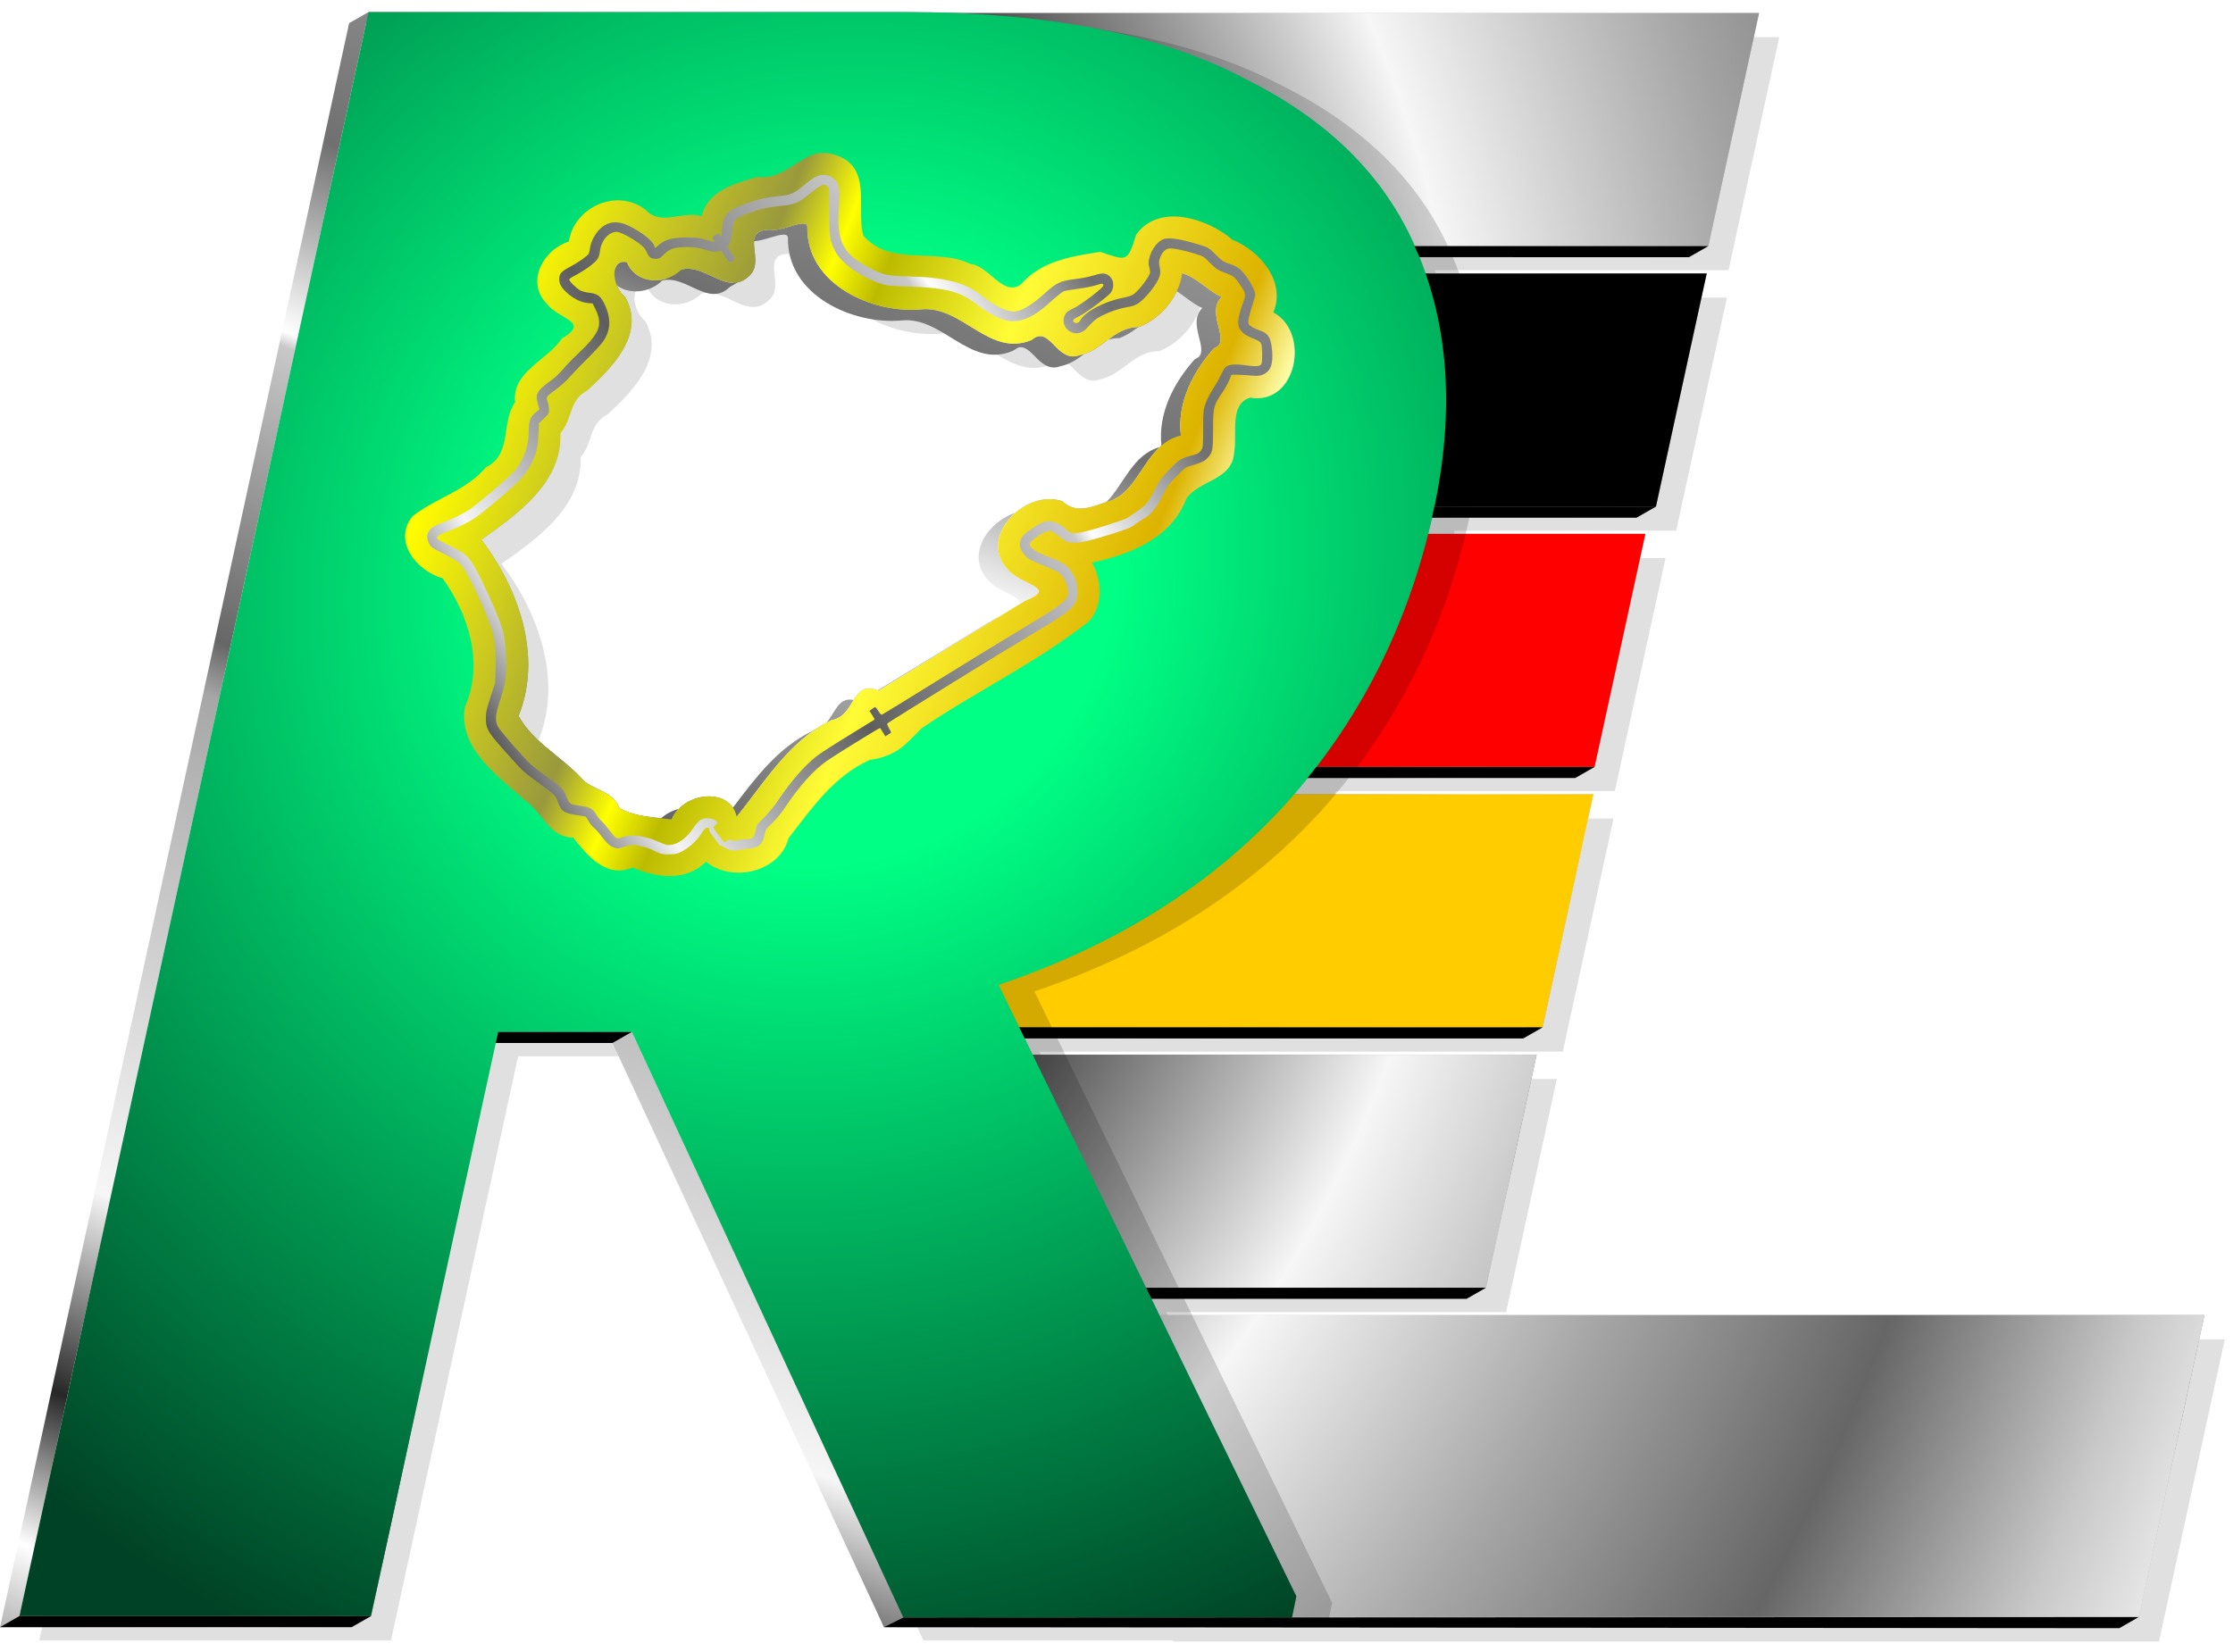
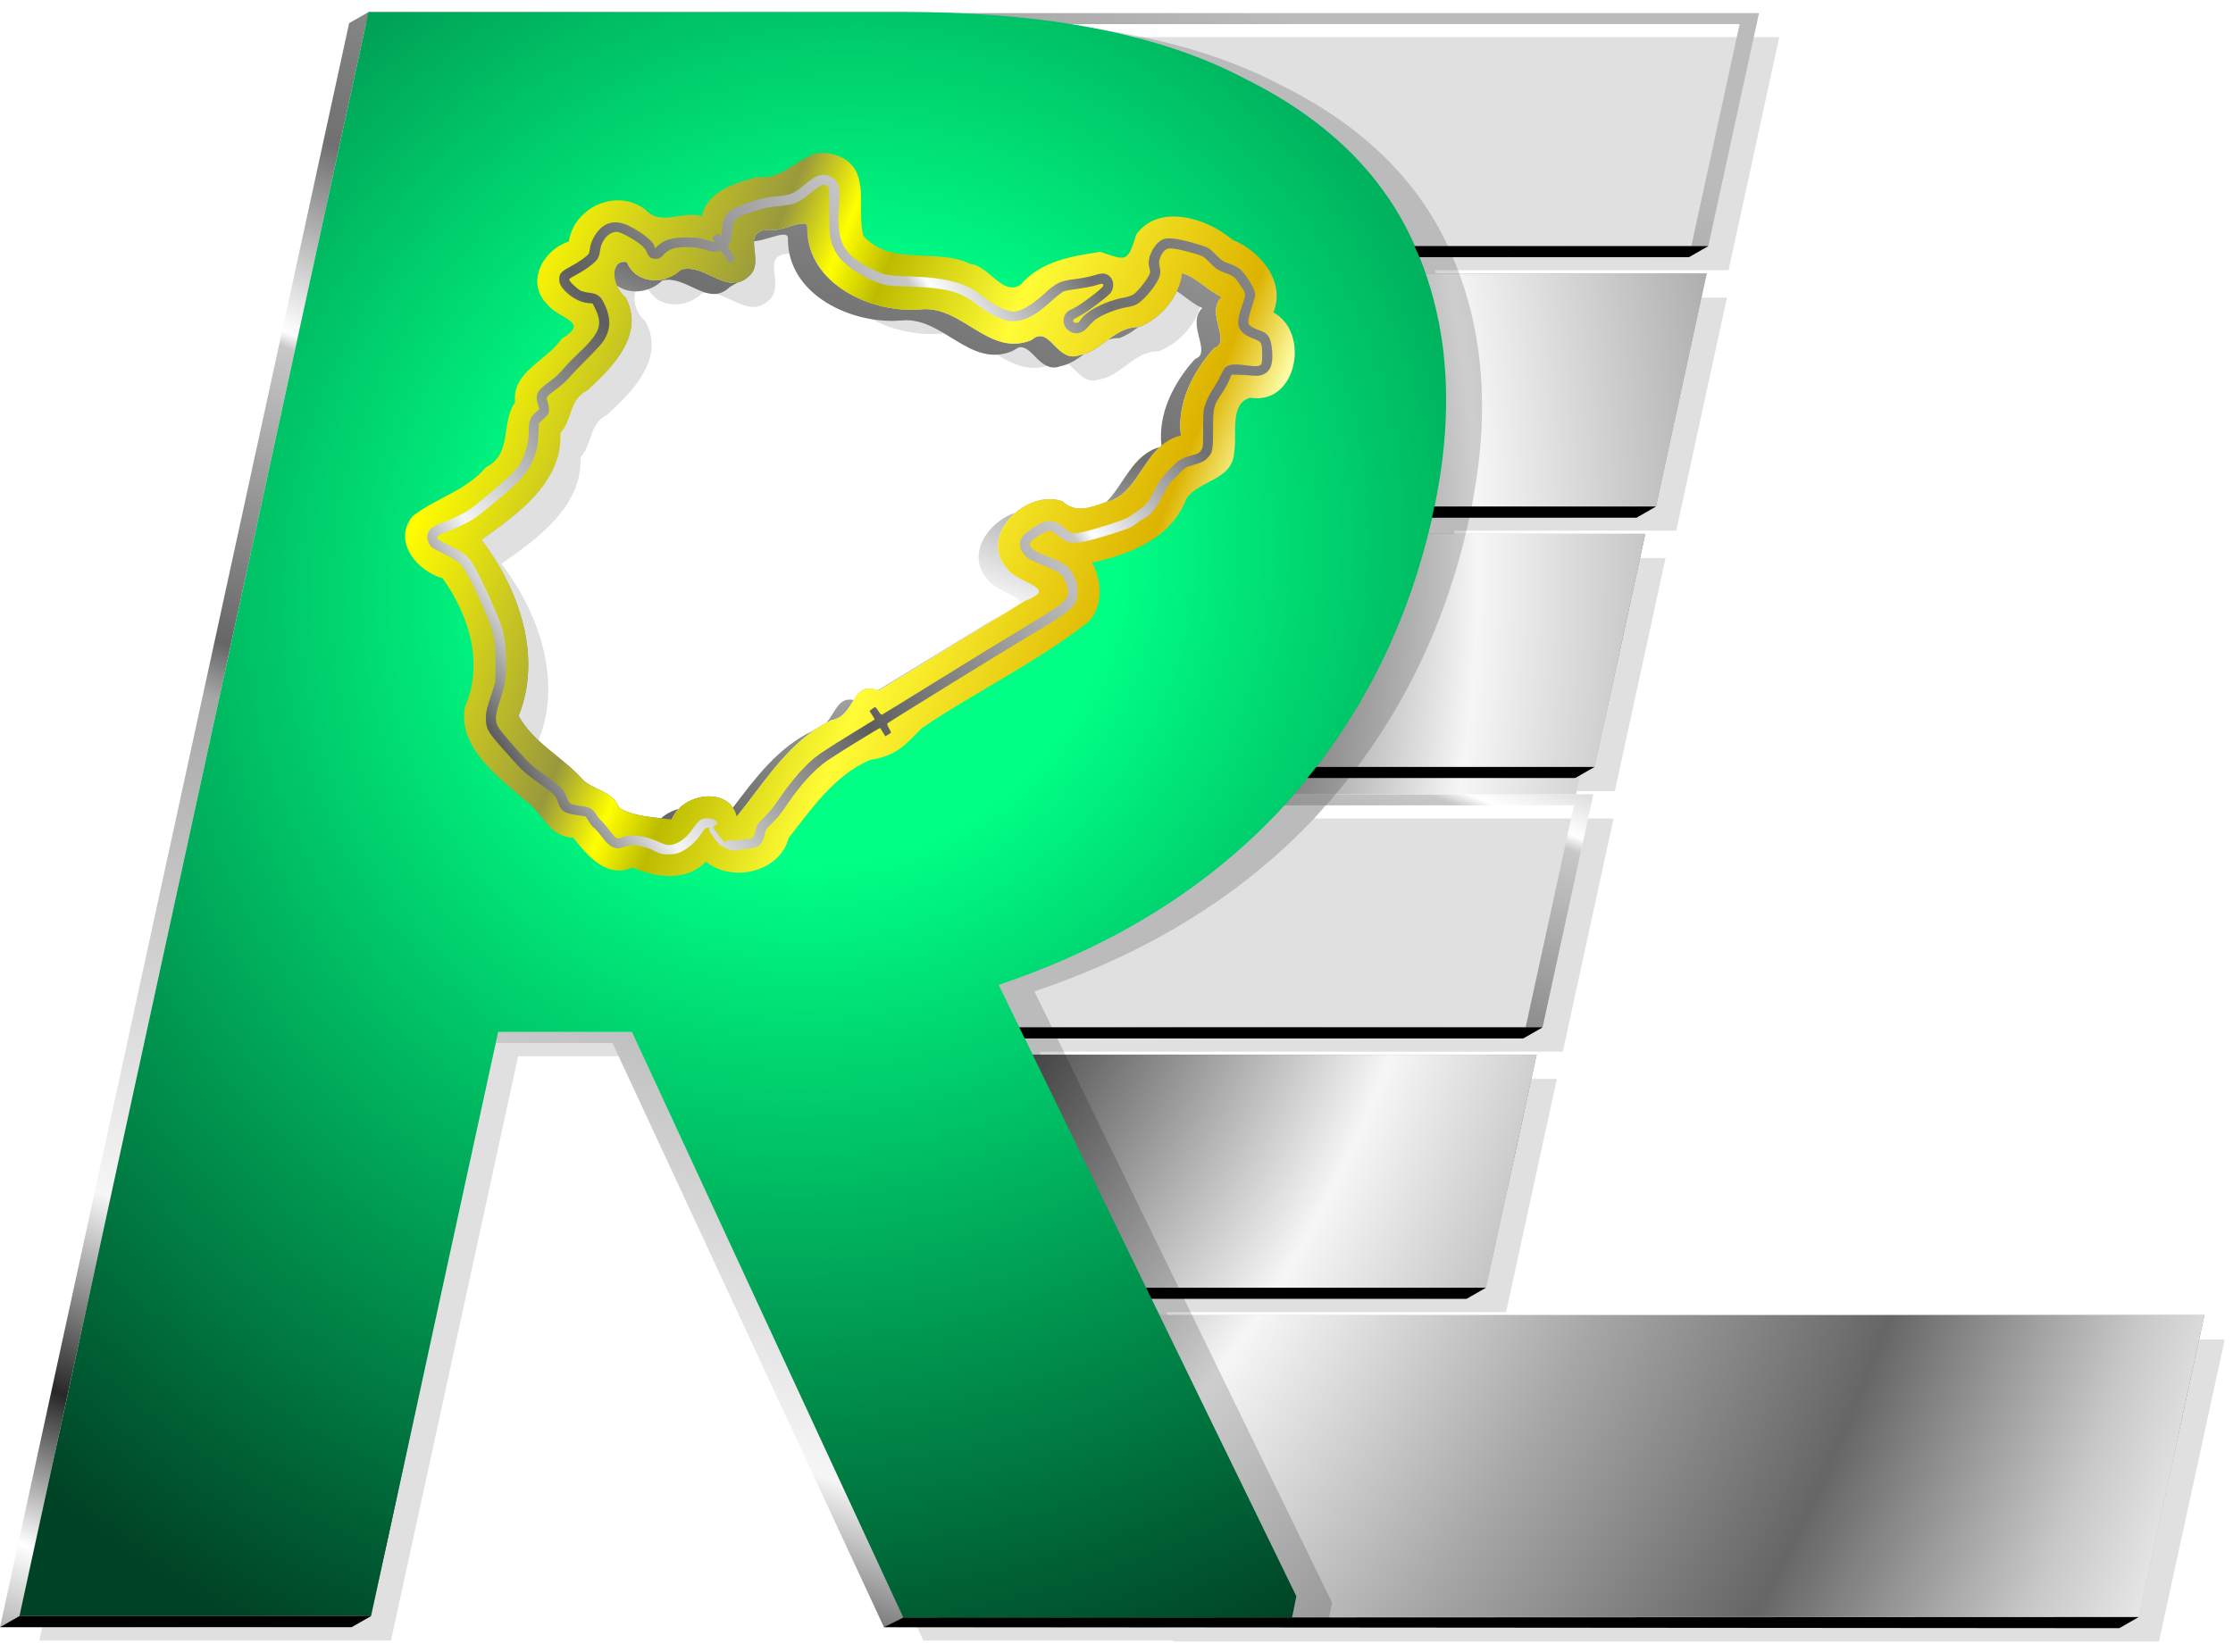
<svg xmlns="http://www.w3.org/2000/svg" xmlns:ns1="http://www.inkscape.org/namespaces/inkscape" xmlns:ns2="http://sodipodi.sourceforge.net/DTD/sodipodi-0.dtd" xmlns:xlink="http://www.w3.org/1999/xlink" width="131.149mm" height="97.044mm" viewBox="0 0 131.149 97.044" version="1.1" id="svg1" ns1:version="1.4 (86a8ad7, 2024-10-11)" ns2:docname="LogoFinalVector.svg">
  <ns2:namedview id="namedview1" pagecolor="#ffffff" bordercolor="#000000" borderopacity="0.25" ns1:showpageshadow="2" ns1:pageopacity="0.0" ns1:pagecheckerboard="0" ns1:deskcolor="#d1d1d1" ns1:document-units="mm" ns1:zoom="1.4699074" ns1:cx="229.26614" ns1:cy="167.01732" ns1:window-width="2560" ns1:window-height="1027" ns1:window-x="-8" ns1:window-y="394" ns1:window-maximized="1" ns1:current-layer="layer1" />
  <defs id="defs1">
    <filter ns1:collect="always" style="color-interpolation-filters:sRGB" id="filter509" x="-0.005" y="-0.007" width="1.01" height="1.014">
      <feGaussianBlur ns1:collect="always" stdDeviation="0.114" id="feGaussianBlur509" />
    </filter>
    <linearGradient ns1:collect="always" xlink:href="#linearGradient729" id="linearGradient672" gradientUnits="userSpaceOnUse" gradientTransform="matrix(2.458,0,0,2.458,-998.467,-515.63)" x1="257.329" y1="119.389" x2="275.411" y2="73.167" />
    <linearGradient id="linearGradient729" ns1:collect="always">
      <stop style="stop-color:#929292;stop-opacity:1;" offset="0.033" id="stop731" />
      <stop style="stop-color:#ffffff;stop-opacity:1;" offset="0.094" id="stop730" />
      <stop style="stop-color:#272727;stop-opacity:1;" offset="0.168" id="stop722" />
      <stop style="stop-color:#f6f6f6;stop-opacity:1;" offset="0.265" id="stop723" />
      <stop style="stop-color:#a7a7a7;stop-opacity:1;" offset="0.507" id="stop724" />
      <stop style="stop-color:#666666;stop-opacity:1;" offset="0.533" id="stop725" />
      <stop style="stop-color:#c8c8c8;stop-opacity:1;" offset="0.677" id="stop726" />
      <stop style="stop-color:#ffffff;stop-opacity:1;" offset="0.684" id="stop727" />
      <stop style="stop-color:#707070;stop-opacity:1;" offset="0.776" id="stop728" />
      <stop style="stop-color:#bbbbbb;stop-opacity:1;" offset="1" id="stop729" />
    </linearGradient>
    <radialGradient ns1:collect="always" xlink:href="#linearGradient97" id="radialGradient672" gradientUnits="userSpaceOnUse" gradientTransform="matrix(8.914,0,0,11.025,-1409.699,-1312.413)" cx="116.146" cy="91.196" fx="116.146" fy="91.196" r="16.764" />
    <linearGradient id="linearGradient97" ns1:collect="always">
      <stop style="stop-color:#272727;stop-opacity:1;" offset="0.221" id="stop97" />
      <stop style="stop-color:#f6f6f6;stop-opacity:1;" offset="0.373" id="stop99" />
      <stop style="stop-color:#a7a7a7;stop-opacity:1;" offset="0.482" id="stop100" />
      <stop style="stop-color:#666666;stop-opacity:1;" offset="0.586" id="stop101" />
      <stop style="stop-color:#c8c8c8;stop-opacity:1;" offset="0.677" id="stop102" />
      <stop style="stop-color:#ffffff;stop-opacity:1;" offset="0.748" id="stop103" />
      <stop style="stop-color:#bbbbbb;stop-opacity:1;" offset="1" id="stop98" />
    </linearGradient>
    <radialGradient ns1:collect="always" xlink:href="#linearGradient97" id="radialGradient673" gradientUnits="userSpaceOnUse" gradientTransform="matrix(8.914,0,0,11.025,-1409.699,-1312.413)" cx="116.146" cy="91.196" fx="116.146" fy="91.196" r="16.764" />
    <radialGradient ns1:collect="always" xlink:href="#linearGradient97" id="radialGradient674" gradientUnits="userSpaceOnUse" gradientTransform="matrix(8.914,0,0,11.025,-1409.699,-1312.413)" cx="116.146" cy="91.196" fx="116.146" fy="91.196" r="16.764" />
    <radialGradient ns1:collect="always" xlink:href="#linearGradient97" id="radialGradient675" gradientUnits="userSpaceOnUse" gradientTransform="matrix(8.914,0,0,11.025,-1409.699,-1312.413)" cx="116.146" cy="91.196" fx="116.146" fy="91.196" r="16.764" />
    <radialGradient ns1:collect="always" xlink:href="#linearGradient97" id="radialGradient676" gradientUnits="userSpaceOnUse" gradientTransform="matrix(8.914,0,0,11.025,-1409.699,-1312.413)" cx="116.146" cy="91.196" fx="116.146" fy="91.196" r="16.764" />
    <radialGradient ns1:collect="always" xlink:href="#linearGradient97" id="radialGradient677" gradientUnits="userSpaceOnUse" gradientTransform="matrix(8.914,0,0,11.025,-1409.699,-1312.413)" cx="116.146" cy="91.196" fx="116.146" fy="91.196" r="16.764" />
    <filter ns1:collect="always" style="color-interpolation-filters:sRGB" id="filter731" x="-0.032" y="-0.011" width="1.065" height="1.022">
      <feGaussianBlur ns1:collect="always" stdDeviation="0.175" id="feGaussianBlur731" />
    </filter>
    <radialGradient ns1:collect="always" xlink:href="#linearGradient2" id="radialGradient678" gradientUnits="userSpaceOnUse" gradientTransform="matrix(-2.55,2.869,-2.715,-2.413,178.044,-442.659)" cx="119.09" cy="85.201" fx="119.09" fy="85.201" r="18.439" />
    <linearGradient id="linearGradient2" ns1:collect="always">
      <stop style="stop-color:#00ff85;stop-opacity:1;" offset="0.25" id="stop36" />
      <stop style="stop-color:#004225;stop-opacity:1;" offset="1" id="stop37" />
    </linearGradient>
    <linearGradient ns1:collect="always" xlink:href="#linearGradient517" id="linearGradient678" gradientUnits="userSpaceOnUse" gradientTransform="matrix(2.458,0,0,2.458,-997.896,-515.954)" x1="250.758" y1="83.836" x2="275.261" y2="93.824" />
    <linearGradient id="linearGradient517" ns1:collect="always">
      <stop style="stop-color:#fffb00;stop-opacity:1;" offset="0.01" id="stop509" />
      <stop style="stop-color:#99993d;stop-opacity:1;" offset="0.212" id="stop510" />
      <stop style="stop-color:#ffff00;stop-opacity:1;" offset="0.27" id="stop511" />
      <stop style="stop-color:#bdbb00;stop-opacity:1;" offset="0.317" id="stop512" />
      <stop style="stop-color:#fffc36;stop-opacity:1;" offset="0.44" id="stop513" />
      <stop style="stop-color:#dcb300;stop-opacity:1;" offset="0.632" id="stop514" />
      <stop style="stop-color:#ffffac;stop-opacity:1;" offset="0.691" id="stop515" />
      <stop style="stop-color:#000000;stop-opacity:1;" offset="0.77" id="stop516" />
      <stop style="stop-color:#faff00;stop-opacity:1;" offset="0.829" id="stop517" />
    </linearGradient>
    <linearGradient ns1:collect="always" xlink:href="#linearGradient526" id="linearGradient679" gradientUnits="userSpaceOnUse" gradientTransform="matrix(2.458,0,0,2.458,-998.467,-515.629)" x1="240.606" y1="95.946" x2="277.538" y2="71.935" />
    <linearGradient id="linearGradient526" ns1:collect="always">
      <stop style="stop-color:#272727;stop-opacity:1;" offset="0.305" id="stop519" />
      <stop style="stop-color:#f6f6f6;stop-opacity:1;" offset="0.374" id="stop520" />
      <stop style="stop-color:#a7a7a7;stop-opacity:1;" offset="0.43" id="stop521" />
      <stop style="stop-color:#5e5e5e;stop-opacity:1;" offset="0.496" id="stop522" />
      <stop style="stop-color:#c8c8c8;stop-opacity:1;" offset="0.646" id="stop523" />
      <stop style="stop-color:#ffffff;stop-opacity:1;" offset="0.655" id="stop524" />
      <stop style="stop-color:#707070;stop-opacity:1;" offset="0.73" id="stop525" />
      <stop style="stop-color:#bbbbbb;stop-opacity:1;" offset="1" id="stop526" />
    </linearGradient>
  </defs>
  <g ns1:label="Layer 1" ns1:groupmode="layer" id="layer1" transform="translate(-44.819,-87.497)">
    <g id="g2" transform="translate(450.251,427.641)">
      <path id="path650" style="font-weight:bold;font-size:64px;font-family:Dubai;-inkscape-font-specification:'Dubai, Bold';letter-spacing:0px;opacity:0.351;fill:#000000;fill-opacity:1;stroke:none;stroke-width:0.1;stroke-linecap:round;stroke-linejoin:round;stroke-miterlimit:0;stroke-dasharray:none;filter:url(#filter509)" d="m 406.793,111.873 -8.344,38.343 h 8.402 l 3.039,-13.965 h 3.196 l 6.487,13.965 h 5.958 c 0.007,0.013 0.005,0.01 0.013,0.023 h 5.462 0.531 0.246 17.314 l 1.571,-7.219 h -17.314 -0.246 -6.14 -1.275 l -0.318,-0.654 h 8.122 l 1.212,-5.571 h -12.046 l -0.318,-0.654 h 12.507 l 1.212,-5.571 h -7.157 c 0.185,-0.214 0.365,-0.431 0.536,-0.654 h 6.651 5.2e-4 l 1.212,-5.571 h -5.197 c 0.044,-0.173 0.091,-0.344 0.13,-0.521 0.01,-0.045 0.015,-0.088 0.025,-0.133 h 5.296 l 1.213,-5.571 h -6.726 c -0.045,-0.131 -0.087,-0.263 -0.139,-0.391 -0.035,-0.09 -0.08,-0.175 -0.118,-0.263 h 7.021 l 1.212,-5.571 h -19.203 c -0.387,-0.015 -0.782,-0.024 -1.188,-0.024 z m 10.38,5.056 c 0.065,-4.4e-4 0.106,0.021 0.105,0.081 -0.021,1.369 1.546,2.074 2.709,1.971 0.99,-0.106 1.63,1.156 2.652,0.732 0.438,-0.385 0.593,0.573 1.152,0.361 0.533,-0.101 0.822,-0.68 1.412,-0.672 0.525,-0.204 0.961,-0.726 1.034,-1.287 0.353,0.101 0.615,0.423 0.943,0.568 -0.396,0.391 0.256,1.081 -0.179,1.225 -0.506,0.563 -0.889,1.306 -0.793,2.088 -0.816,0.187 -0.964,1.229 -1.598,1.525 -0.42,0.126 -0.861,0.398 -1.234,0.047 -0.879,-0.311 -2.07,0.866 -1.28,1.654 0.298,0.333 1.193,0.415 0.395,0.721 -1.171,0.715 -2.341,1.432 -3.51,2.152 -0.65,-0.276 -0.537,0.607 -1.127,0.704 -1.008,0.487 -1.59,1.478 -2.262,2.307 -0.17,-0.741 -1.306,-0.567 -1.552,0.066 -0.342,-0.042 -0.958,-0.071 -1.256,-0.282 -0.163,-0.415 -0.665,-0.424 -0.896,-0.697 -0.473,-0.52 -1.166,-0.867 -1.51,-1.498 0.578,-1.429 9.5e-4,-3.045 -0.887,-4.213 0.866,-0.609 1.929,-1.36 1.892,-2.549 0.298,-0.338 0.189,-0.786 0.64,-1.018 0.602,-0.554 1.39,-1.345 0.907,-2.229 -0.331,-0.265 -0.376,-0.925 0.035,-0.838 0.22,0.541 0.94,0.55 1.308,0.174 0.59,-0.14 1.098,0.66 1.621,0.15 0.399,-0.367 -0.262,-1.099 0.5,-1.1 0.173,0.052 0.583,-0.146 0.777,-0.147 z" transform="matrix(2.458,0,0,2.458,-1382.509,-613)" />
      <path id="path651" style="fill:url(#linearGradient672);fill-opacity:1;stroke:none;stroke-width:2.458px;stroke-linejoin:round;stroke-opacity:0.6" d="m -383.787,-339.435 -1.14,0.65 -20.504,94.233 h 20.649 l 1.138,-0.651 7.328,-33.669 h 6.855 l 15.945,34.32 h 14.639 c 0.017,0.032 0.012,0.025 0.033,0.056 h 13.423 1.308 0.604 42.55 l 1.138,-0.652 3.861,-17.738 h -42.55 -0.605 -15.09 -3.133 l -0.465,-0.956 h 18.505 l 1.138,-0.651 2.979,-13.692 h -29.605 l -0.465,-0.956 h 29.281 l 1.138,-0.65 2.981,-13.692 h -17.589 c 0.271,-0.316 0.539,-0.634 0.8,-0.956 h 15.722 l 1.14,-0.65 2.978,-13.691 h -12.771 c 0.081,-0.319 0.168,-0.636 0.245,-0.956 h 12.013 l 1.138,-0.65 2.981,-13.692 h -16.529 c -0.11,-0.32 -0.213,-0.643 -0.34,-0.956 h 15.825 l 1.138,-0.65 2.981,-13.692 h -47.193 c -0.951,-0.038 -1.922,-0.059 -2.92,-0.059 z m -0.141,0.65 h 30.556 c 1,0 1.971,0.02 2.92,0.059 h 47.193 l -2.837,13.042 h -16.258 l -1.138,0.65 c 0.093,0.217 0.205,0.425 0.291,0.646 0.128,0.315 0.231,0.639 0.342,0.96 h 16.529 l -2.84,13.042 h -12.019 l -1.138,0.65 c -0.025,0.11 -0.036,0.216 -0.061,0.326 -0.093,0.434 -0.211,0.854 -0.319,1.28 h 12.771 l -2.84,13.04 h -15.348 l -1.138,0.65 c -0.42,0.547 -0.864,1.08 -1.318,1.607 h 17.592 l -2.84,13.042 h -29.738 l -1.14,0.65 0.784,1.607 h 29.605 l -2.837,13.041 h -18.965 l -1.138,0.651 0.782,1.605 h 3.133 15.09 0.605 42.55 l -3.719,17.089 h -41.554 -0.605 -1.306 -13.425 c -0.017,-0.032 -0.012,-0.025 -0.03,-0.056 h -14.642 l -15.945,-34.319 h -7.852 l -1.14,0.65 -7.324,33.669 h -19.653 z m 25.651,11.774 c -0.477,0.002 -1.485,0.49 -1.91,0.362 -0.65,5.9e-4 -0.879,0.217 -0.942,0.537 l -0.198,0.113 c -1.726,0.002 -0.479,1.529 -1.041,2.475 -0.965,-9.1e-4 -1.941,-1.051 -3.033,-0.792 l -0.988,0.565 h -0.001 c -0.865,0.228 -1.846,-0.061 -2.225,-0.993 -0.381,-0.081 -0.603,0.101 -0.687,0.392 l -0.451,0.258 c -1.01,-0.213 -0.902,1.409 -0.086,2.059 1.185,2.172 -0.749,4.115 -2.231,5.477 -1.106,0.569 -0.839,1.67 -1.574,2.501 0.091,2.923 -2.521,4.768 -4.649,6.265 2.182,2.87 3.6,6.84 2.179,10.353 0.845,1.55 2.55,2.402 3.712,3.68 0.568,0.67 1.798,0.694 2.201,1.713 0.732,0.519 2.247,0.589 3.087,0.692 l 1.138,-0.65 c 0.09,-0.233 0.231,-0.44 0.404,-0.618 -0.381,0.102 -0.746,0.289 -1.035,0.55 -0.833,-0.087 -1.881,-0.217 -2.456,-0.624 -0.401,-1.019 -1.634,-1.043 -2.202,-1.713 -1.162,-1.279 -2.866,-2.13 -3.711,-3.68 1.42,-3.512 0.002,-7.483 -2.179,-10.353 2.128,-1.497 4.74,-3.343 4.652,-6.265 0.699,-0.793 0.488,-1.833 1.43,-2.421 l 0.141,-0.08 c 1.482,-1.362 3.416,-3.305 2.231,-5.477 -0.22,-0.176 -0.389,-0.424 -0.498,-0.687 0.767,0.567 1.967,0.415 2.661,-0.293 1.45,-0.343 2.699,1.622 3.984,0.37 l 0.447,-0.255 c 0.23,-0.049 0.46,-0.17 0.691,-0.395 0.597,-0.548 0.232,-1.425 0.272,-2.031 0.485,-0.005 1.313,-0.381 1.731,-0.384 0.157,-9.8e-4 0.258,0.051 0.258,0.198 -0.052,3.365 3.799,5.097 6.657,4.845 2.433,-0.261 4.006,2.841 6.52,1.798 l 0.368,-0.211 h 10e-4 c 0.816,-0.199 1.257,1.555 2.461,1.099 0.536,-0.102 0.971,-0.402 1.398,-0.718 -0.084,0.027 -0.171,0.05 -0.26,0.067 -1.374,0.521 -1.754,-1.835 -2.831,-0.888 -2.512,1.043 -4.087,-2.06 -6.518,-1.798 -2.861,0.252 -6.711,-1.48 -6.66,-4.845 0,-0.147 -0.098,-0.199 -0.258,-0.198 z m 16.526,7.662 c 0.517,-0.166 0.945,-0.505 1.382,-0.828 -0.517,0.167 -0.946,0.505 -1.382,0.828 z m 1.382,-0.828 c 0.213,-0.069 0.441,-0.109 0.691,-0.105 0.344,-0.133 0.673,-0.325 0.973,-0.556 l 0.165,-0.094 c 0.951,-0.369 1.782,-1.164 2.225,-2.108 0.501,0.333 0.961,0.755 1.492,0.992 -0.881,0.869 0.349,2.341 -0.203,2.874 l -0.236,0.136 c -1.229,1.369 -2.166,3.175 -1.956,5.074 -0.032,0.027 -0.062,0.054 -0.093,0.083 0.033,-0.01 0.065,-0.017 0.099,-0.025 l 1.138,-0.65 c -0.233,-1.92 0.708,-3.748 1.949,-5.131 1.072,-0.352 -0.534,-2.05 0.442,-3.01 -0.809,-0.359 -1.45,-1.149 -2.32,-1.397 l -1.137,0.65 c -0.124,0.962 -0.684,1.879 -1.449,2.515 -0.719,0.007 -1.257,0.367 -1.781,0.754 z m -25.204,27.555 c 0.961,-0.257 2.028,0.035 2.272,1.106 l 1.14,-0.65 c 1.396,-1.723 2.632,-3.73 4.478,-5.032 0.332,-0.069 0.571,-0.244 0.763,-0.458 l 0.318,-0.18 c 0.712,-0.117 1.007,-0.702 1.313,-1.185 -0.897,-0.195 -1.077,0.721 -1.605,1.336 -0.199,0.107 -0.391,0.222 -0.577,0.344 l -0.272,0.155 c -2.012,0.972 -3.332,2.759 -4.643,4.489 -0.66,-0.98 -2.334,-0.806 -3.188,0.075 z m 10.284,-6.399 c 0.097,0.022 0.202,0.056 0.316,0.104 l 1.14,-0.65 c 2.568,-1.582 5.143,-3.16 7.716,-4.733 0.253,-0.111 0.411,-0.21 0.493,-0.301 0.138,-0.085 0.277,-0.17 0.415,-0.254 1.964,-0.753 -0.237,-0.956 -0.969,-1.773 -1.11,-1.107 -0.63,-2.525 0.387,-3.395 -1.671,0.555 -3.001,2.574 -1.528,4.045 0.572,0.638 2.037,0.902 1.721,1.345 l -0.001,0.001 -0.748,0.427 c -2.514,1.535 -5.026,3.076 -7.536,4.619 -0.777,-0.308 -1.098,0.076 -1.407,0.565 z m 9.5,-11.002 c 0.531,-0.176 1.097,-0.205 1.618,-0.02 0.917,0.863 2.001,0.194 3.033,-0.116 0.101,-0.047 0.196,-0.103 0.288,-0.165 l 0.85,-0.485 c 1.169,-0.547 1.666,-2.124 2.687,-3.072 -1.593,0.433 -2.124,2.219 -3.134,3.223 -0.893,0.32 -1.801,0.703 -2.586,-0.036 -0.926,-0.328 -1.992,0.017 -2.756,0.671 z" />
      <path style="font-weight:bold;font-size:64px;font-family:Dubai;-inkscape-font-specification:'Dubai, Bold';letter-spacing:0px;fill:url(#radialGradient672);fill-opacity:1;stroke:none;stroke-width:1.973;stroke-linecap:round;stroke-linejoin:round;stroke-miterlimit:0;stroke-dasharray:none" d="m -347.629,-262.886 c 10.084,17.662 0.022,0.059 9.923,17.741 h 13.424 1.306 0.606 42.55 l 3.861,-17.741 h -42.55 -0.606 -15.089 z" id="path652" ns2:nodetypes="ccccccccccc" />
      <path style="font-weight:bold;font-size:64px;font-family:Dubai;-inkscape-font-specification:'Dubai, Bold';letter-spacing:0px;fill:url(#radialGradient673);fill-opacity:1;stroke:none;stroke-width:1.973;stroke-linecap:round;stroke-linejoin:round;stroke-miterlimit:0;stroke-dasharray:none" d="m -349.037,-278.184 c 7.783,13.631 0.017,0.045 7.659,13.692 h 23.218 l 2.979,-13.692 z" id="path653" />
-       <path style="font-weight:bold;font-size:64px;font-family:Dubai;-inkscape-font-specification:'Dubai, Bold';letter-spacing:0px;fill:url(#radialGradient674);fill-opacity:1;stroke:none;stroke-width:1.973;stroke-linecap:round;stroke-linejoin:round;stroke-miterlimit:0;stroke-dasharray:none" d="m -351.446,-293.483 c -0.663,13.631 0.253,-0.111 -1.96,13.692 h 38.574 l 2.979,-13.692 z" id="path654" ns2:nodetypes="ccccc" />
+       <path style="font-weight:bold;font-size:64px;font-family:Dubai;-inkscape-font-specification:'Dubai, Bold';letter-spacing:0px;fill:url(#radialGradient674);fill-opacity:1;stroke:none;stroke-width:1.973;stroke-linecap:round;stroke-linejoin:round;stroke-miterlimit:0;stroke-dasharray:none" d="m -351.446,-293.483 h 38.574 l 2.979,-13.692 z" id="path654" ns2:nodetypes="ccccc" />
      <path style="font-weight:bold;font-size:64px;font-family:Dubai;-inkscape-font-specification:'Dubai, Bold';letter-spacing:0px;fill:url(#radialGradient675);fill-opacity:1;stroke:none;stroke-width:1.973;stroke-linecap:round;stroke-linejoin:round;stroke-miterlimit:0;stroke-dasharray:none" d="m -332.368,-308.78 c 7.783,13.631 -10.803,0.044 -3.162,13.691 h 23.752 l 2.98,-13.691 z" id="path655" />
      <path style="font-weight:bold;font-size:64px;font-family:Dubai;-inkscape-font-specification:'Dubai, Bold';letter-spacing:0px;fill:url(#radialGradient676);fill-opacity:1;stroke:none;stroke-width:1.973;stroke-linecap:round;stroke-linejoin:round;stroke-miterlimit:0;stroke-dasharray:none" d="m -327.773,-324.078 c -3.922,13.712 -0.145,0.208 -4.045,13.692 h 23.644 l 2.98,-13.692 z" id="path656" ns2:nodetypes="ccccc" />
-       <path style="font-weight:bold;font-size:64px;font-family:Dubai;-inkscape-font-specification:'Dubai, Bold';letter-spacing:0px;fill:url(#radialGradient677);fill-opacity:1;stroke:none;stroke-width:1.973;stroke-linecap:round;stroke-linejoin:round;stroke-miterlimit:0;stroke-dasharray:none" d="m -352.142,-339.377 c 7.783,13.631 15.648,0.045 23.289,13.692 h 23.754 l 2.98,-13.692 z" id="path657" />
-       <path style="font-weight:bold;font-size:64px;font-family:Dubai;-inkscape-font-specification:'Dubai, Bold';letter-spacing:0px;fill:#ff0000;fill-opacity:1;stroke:none;stroke-width:1.973;stroke-linecap:round;stroke-linejoin:round;stroke-miterlimit:0;stroke-dasharray:none" d="m -332.369,-308.78 c -17.982,13.692 0,0 -17.982,13.691 h 38.572 l 2.98,-13.691 z" id="path658" ns2:nodetypes="ccccc" />
-       <path style="font-weight:bold;font-size:64px;font-family:Dubai;-inkscape-font-specification:'Dubai, Bold';letter-spacing:0px;fill:#000000;fill-opacity:1;stroke:none;stroke-width:1.973;stroke-linecap:round;stroke-linejoin:round;stroke-miterlimit:0;stroke-dasharray:none" d="m -327.773,-324.078 c 7.783,13.631 0.017,-0.117 -4.045,13.692 h 23.644 l 2.98,-13.692 z" id="path659" ns2:nodetypes="ccccc" />
-       <path style="font-weight:bold;font-size:64px;font-family:Dubai;-inkscape-font-specification:'Dubai, Bold';letter-spacing:0px;fill:#ffcc00;fill-opacity:1;stroke:none;stroke-width:1.973;stroke-linecap:round;stroke-linejoin:round;stroke-miterlimit:0;stroke-dasharray:none" d="m -337.089,-293.482 c 7.783,13.631 -20.95,0.044 -13.309,13.691 h 35.566 l 2.98,-13.691 z" id="path660" ns2:nodetypes="ccccc" />
      <path id="path661" style="font-weight:bold;font-size:64px;font-family:Dubai;-inkscape-font-specification:'Dubai, Bold';letter-spacing:0px;opacity:0.403;mix-blend-mode:normal;fill:#000000;fill-opacity:1;stroke:none;stroke-width:0.803;stroke-linecap:round;stroke-linejoin:round;stroke-miterlimit:0;stroke-dasharray:none;filter:url(#filter731)" d="m 419.948,149.791 h 9.29 l 0.103,-0.473 -7.115,-14.616 c 2.81,-0.947 5.095,-2.387 6.857,-4.32 1.77,-1.972 2.948,-4.3 3.532,-6.982 0.498,-2.288 0.388,-4.32 -0.331,-6.095 -0.71,-1.815 -2.097,-3.235 -4.162,-4.26 -2.017,-1.065 -4.722,-1.598 -8.114,-1.598 l -0.003,2.234 c 20.235,1.275 7.006,21.078 -0.03,19.116 z" ns2:nodetypes="cccccsccsccc" transform="matrix(2.458,0,0,2.458,-1382.509,-613)" />
      <path id="path662" style="font-weight:bold;font-size:64px;font-family:Dubai;-inkscape-font-specification:'Dubai, Bold';letter-spacing:0px;fill:url(#radialGradient678);fill-opacity:1;stroke:none;stroke-width:1.973;stroke-linecap:round;stroke-linejoin:round;stroke-miterlimit:0;stroke-dasharray:none" d="m -383.787,-339.435 -20.505,94.232 h 20.649 l 7.468,-34.319 h 7.854 l 15.943,34.405 h 22.831 l 0.253,-1.25 -17.485,-35.919 c 6.905,-2.327 12.522,-5.865 16.851,-10.616 4.351,-4.847 7.245,-10.566 8.679,-17.159 1.224,-5.623 0.952,-10.616 -0.813,-14.978 -1.744,-4.46 -5.153,-7.949 -10.227,-10.47 -4.956,-2.618 -11.604,-3.927 -19.941,-3.927 z m 26.679,9.566 c 0.427,-0.015 0.866,0.285 0.927,0.674 0.017,0.106 0.034,0.25 0.051,0.32 0.007,0.07 -0.005,0.5 -0.033,0.956 -0.14,2.015 0.259,2.751 1.946,3.586 0.726,0.36 0.897,0.394 2.15,0.431 1.192,0.035 1.888,0.118 2.642,0.314 0.692,0.179 1.134,0.404 1.739,0.88 0.587,0.462 1.11,0.745 1.549,0.836 0.249,0.051 0.332,0.048 0.57,-0.026 0.385,-0.121 0.95,-0.503 1.518,-1.025 0.651,-0.599 0.91,-0.719 1.756,-0.82 0.365,-0.043 0.842,-0.136 1.06,-0.206 0.474,-0.151 0.672,-0.16 0.88,-0.033 0.323,0.197 0.404,0.645 0.182,1.01 -0.126,0.206 -1.465,1.215 -1.862,1.402 -0.167,0.079 -0.321,0.171 -0.343,0.204 -0.07,0.106 0.01,0.199 0.162,0.199 0.107,0 0.166,-0.037 0.22,-0.141 0.268,-0.511 1.433,-1.131 2.504,-1.333 0.286,-0.054 0.534,-0.135 0.629,-0.203 0.349,-0.248 0.98,-1.095 0.98,-1.314 0,-0.066 -0.027,-0.219 -0.061,-0.34 -0.118,-0.441 0.225,-1.201 0.676,-1.5 0.179,-0.118 0.259,-0.139 0.549,-0.135 0.381,0.005 1.01,0.142 1.769,0.382 0.487,0.154 0.528,0.177 0.867,0.516 0.436,0.434 0.467,0.455 0.945,0.625 0.221,0.078 0.454,0.204 0.552,0.297 0.393,0.37 0.874,1.182 0.875,1.478 2.5e-4,0.078 -0.091,0.416 -0.203,0.749 -0.113,0.334 -0.204,0.698 -0.204,0.812 0,0.183 0.026,0.222 0.19,0.33 0.106,0.067 0.314,0.162 0.462,0.21 0.527,0.169 0.686,0.433 0.752,1.233 0.061,0.778 -0.11,1.2 -0.565,1.374 -0.19,0.072 -0.307,0.081 -0.676,0.047 -0.245,-0.025 -0.603,-0.044 -0.796,-0.046 l -0.353,-0.002 -0.136,0.331 c -0.079,0.182 -0.263,0.518 -0.419,0.746 -0.496,0.724 -0.525,0.832 -0.527,2.137 -0.002,1.24 -0.028,1.373 -0.339,1.692 -0.179,0.185 -0.376,0.277 -0.911,0.427 -0.375,0.105 -0.393,0.12 -0.899,0.639 -0.472,0.484 -0.544,0.586 -0.826,1.158 -0.328,0.665 -0.687,1.115 -1.035,1.292 -0.096,0.049 -0.332,0.205 -0.523,0.345 -0.316,0.232 -0.45,0.288 -1.468,0.605 -1.321,0.411 -1.83,0.522 -2.258,0.495 -0.329,-0.02 -0.422,-0.07 -1.001,-0.533 -0.276,-0.22 -0.432,-0.213 -0.856,0.042 -0.462,0.279 -0.687,0.493 -0.649,0.62 0.078,0.253 0.354,0.421 1.25,0.765 0.624,0.239 0.917,0.427 1.142,0.733 0.289,0.392 0.403,0.74 0.408,1.241 0.007,0.856 -0.228,1.071 -2.946,2.678 -1.229,0.727 -8.131,4.989 -8.216,5.074 -0.027,0.027 0.007,0.137 0.087,0.272 0.07,0.125 0.132,0.241 0.132,0.255 0,0.015 -0.077,0.075 -0.169,0.13 l -0.17,0.099 -0.147,-0.235 c -0.078,-0.13 -0.153,-0.243 -0.158,-0.253 -0.017,-0.027 -2.448,1.473 -3.061,1.887 -0.824,0.557 -1.665,1.49 -2.572,2.851 -0.183,0.275 -0.488,0.641 -0.706,0.847 -0.365,0.345 -0.387,0.379 -0.451,0.688 -0.117,0.573 -0.334,0.76 -0.947,0.817 -0.232,0.022 -0.508,0.061 -0.613,0.088 -0.244,0.062 -0.563,-0.002 -0.819,-0.174 -0.106,-0.07 -0.213,-0.114 -0.239,-0.099 l -0.425,-0.559 c -0.059,-0.087 -0.204,-0.262 -0.207,-0.378 0.027,-0.082 0.01,-0.109 -0.069,-0.109 -0.139,0 -0.228,0.086 -0.447,0.423 -0.238,0.366 -0.655,0.743 -1.066,0.961 -0.266,0.142 -0.376,0.169 -0.723,0.182 -0.257,0.012 -0.475,-0.012 -0.588,-0.055 h -10e-4 c -0.1,-0.038 -0.304,-0.131 -0.455,-0.207 -0.297,-0.15 -0.829,-0.282 -1.152,-0.283 -0.113,-9.8e-4 -0.345,0.05 -0.517,0.112 -0.275,0.099 -0.338,0.104 -0.521,0.05 -0.275,-0.083 -0.462,-0.248 -0.823,-0.723 -0.164,-0.216 -0.361,-0.43 -0.433,-0.478 -0.07,-0.048 -0.202,-0.213 -0.288,-0.367 -0.087,-0.154 -0.173,-0.279 -0.19,-0.279 -0.017,-2.5e-4 -0.25,-0.035 -0.514,-0.077 -0.772,-0.125 -0.903,-0.219 -1.124,-0.823 -0.129,-0.352 -0.157,-0.379 -1.34,-1.234 -0.641,-0.463 -0.749,-0.569 -1.905,-1.873 -0.86,-0.969 -0.965,-1.168 -0.96,-1.783 0.002,-0.349 0.044,-0.526 0.273,-1.224 l 0.269,-0.817 0.028,-0.904 c 0.027,-1.175 -0.046,-1.802 -0.281,-2.44 -0.57,-1.523 -1.435,-3.291 -1.789,-3.65 -0.161,-0.163 -0.438,-0.335 -0.973,-0.602 -0.699,-0.349 -0.755,-0.387 -0.862,-0.597 -0.136,-0.266 -0.144,-0.456 -0.034,-0.695 0.099,-0.207 0.35,-0.366 0.885,-0.558 0.457,-0.163 1.212,-0.536 1.532,-0.754 0.395,-0.271 1.944,-1.577 2.404,-2.028 0.373,-0.366 0.476,-0.504 0.677,-0.918 0.282,-0.581 0.386,-1.029 0.387,-1.666 8.6e-4,-0.582 0.088,-0.815 0.395,-1.078 l 0.229,-0.194 -0.079,-0.273 c -0.183,-0.616 -0.079,-0.816 0.776,-1.427 0.212,-0.152 0.525,-0.449 0.725,-0.69 0.194,-0.232 0.562,-0.614 0.817,-0.848 0.6,-0.552 0.999,-1.022 1.16,-1.364 0.175,-0.374 0.145,-0.771 -0.095,-1.262 l -0.173,-0.353 -0.306,-0.029 c -0.388,-0.038 -0.837,-0.262 -1.212,-0.605 -0.318,-0.291 -0.447,-0.519 -0.447,-0.791 0,-0.324 0.108,-0.45 0.621,-0.721 0.505,-0.268 1.036,-0.641 1.11,-0.78 0.027,-0.046 0.061,-0.199 0.079,-0.339 0.052,-0.35 0.241,-0.737 0.511,-1.036 0.474,-0.527 1.08,-0.608 1.81,-0.24 0.715,0.36 1.336,0.844 1.436,1.121 l 0.061,0.173 0.221,-0.194 c 0.361,-0.318 0.811,-0.437 1.648,-0.436 0.601,8.8e-4 0.748,0.022 1.146,0.141 0.25,0.076 0.466,0.13 0.476,0.118 0.007,-0.01 -0.017,-0.079 -0.061,-0.149 -0.079,-0.124 -0.079,-0.128 0.098,-0.237 l 0.182,-0.113 0.094,0.114 c 0.092,0.114 0.093,0.111 0.128,-0.334 0.07,-0.915 0.324,-1.167 1.607,-1.603 0.656,-0.223 1.008,-0.298 1.692,-0.362 0.712,-0.067 0.948,-0.166 1.481,-0.613 0.498,-0.418 0.692,-0.541 0.96,-0.611 0.059,-0.015 0.118,-0.025 0.179,-0.027 z" ns2:nodetypes="ccccccccccsccscsccccccscccscscccscscscccccscssscccscccccscssccscsccccccsscsccccssccccccccssccccccccccccccccccccccccccsccccccccscsccssscccsccsccccccccsscsss" />
      <path id="path663" style="font-weight:bold;font-size:64px;font-family:Dubai;-inkscape-font-specification:'Dubai, Bold';letter-spacing:0px;fill:url(#linearGradient678);fill-opacity:1;stroke:none;stroke-width:1.973;stroke-linecap:round;stroke-linejoin:round;stroke-miterlimit:0;stroke-dasharray:none" d="m -357.49,-331.127 c -1.224,0.373 -2.04,1.552 -3.456,1.382 -1.285,0.349 -2.934,0.805 -3.269,2.299 -1.157,-0.336 -2.402,0.613 -3.306,-0.379 -1.668,-1.293 -4.193,-0.162 -4.504,1.872 -1.521,0.484 -2.565,2.411 -1.258,3.691 0.657,0.873 2.571,1.003 0.845,2.011 -0.851,1.287 -2.943,1.936 -2.741,3.739 -0.845,1.179 -0.145,3.054 -1.714,3.819 -1.16,1.381 -2.959,1.815 -4.31,2.877 -1.187,1.479 0.26,3.217 1.766,3.643 1.548,2.157 2.443,5.022 1.306,7.574 -0.397,2.411 1.949,4.049 3.518,5.467 1.038,0.66 1.391,2.177 2.842,2.194 0.818,1.036 1.962,2.426 3.49,1.757 1.379,0.595 3.134,0.856 4.31,-0.341 1.537,1.256 4.347,0.614 4.858,-1.392 1.367,-1.751 2.654,-3.641 4.766,-4.584 1.533,-0.247 1.992,-0.781 3.046,-1.865 3.201,-2.167 6.764,-3.863 9.821,-6.273 0.852,-0.933 0.771,-2.423 0.183,-3.458 2.231,-0.476 4.668,-1.428 5.534,-3.744 0.772,-1.136 2.73,-1.059 2.818,-2.76 0.187,-1.03 -0.302,-2.84 0.941,-3.182 2.767,0.456 3.532,-3.853 1.358,-5.011 0.76,-1.827 -0.812,-3.635 -2.413,-4.274 -1.439,-1.247 -4.308,-2.166 -5.641,-0.3 -0.517,1.667 -0.565,1.531 -2.108,1.017 -1.697,0.258 -3.476,0.537 -4.67,1.914 -1.04,0.745 -1.88,-1.109 -2.957,-1.203 -2.001,-0.974 -4.704,0.166 -6.288,-1.661 -0.441,-1.556 0.521,-3.921 -1.493,-4.69 -0.405,-0.154 -0.848,-0.219 -1.277,-0.139 z m -0.528,4.315 c -0.053,3.365 3.8,5.096 6.659,4.844 2.432,-0.262 4.005,2.842 6.517,1.799 1.077,-0.947 1.457,1.409 2.832,0.888 1.31,-0.249 2.02,-1.671 3.47,-1.651 1.291,-0.501 2.361,-1.785 2.539,-3.163 0.869,0.249 1.512,1.038 2.318,1.397 -0.974,0.96 0.628,2.657 -0.442,3.01 -1.242,1.382 -2.183,3.211 -1.949,5.131 -2.006,0.46 -2.369,3.02 -3.926,3.749 -1.033,0.31 -2.118,0.978 -3.034,0.115 -2.161,-0.765 -5.087,2.127 -3.144,4.066 0.732,0.817 2.931,1.02 0.97,1.772 -2.877,1.757 -5.754,3.52 -8.626,5.288 -1.598,-0.678 -1.32,1.493 -2.77,1.732 -2.478,1.196 -3.906,3.63 -5.558,5.67 -0.417,-1.821 -3.212,-1.393 -3.816,0.163 -0.842,-0.103 -2.353,-0.174 -3.087,-0.693 -0.401,-1.019 -1.633,-1.042 -2.201,-1.713 -1.163,-1.279 -2.866,-2.131 -3.713,-3.681 1.42,-3.513 0.002,-7.483 -2.179,-10.354 2.127,-1.497 4.741,-3.341 4.651,-6.264 0.733,-0.83 0.465,-1.931 1.572,-2.5 1.48,-1.362 3.416,-3.305 2.23,-5.478 -0.814,-0.65 -0.924,-2.272 0.086,-2.059 0.541,1.331 2.311,1.351 3.216,0.427 1.45,-0.343 2.698,1.622 3.984,0.37 0.981,-0.902 -0.646,-2.701 1.229,-2.702 0.568,0.171 2.171,-0.752 2.17,-0.163 z" />
      <path id="path664" style="font-weight:bold;font-size:64px;font-family:Dubai;-inkscape-font-specification:'Dubai, Bold';letter-spacing:0px;fill:url(#linearGradient679);fill-opacity:1;stroke:none;stroke-width:1.973;stroke-linecap:round;stroke-linejoin:round;stroke-miterlimit:0;stroke-dasharray:none" d="m -357.108,-329.868 c -0.06,0.002 -0.12,0.012 -0.179,0.027 -0.268,0.07 -0.462,0.193 -0.96,0.611 -0.533,0.448 -0.769,0.546 -1.481,0.613 -0.684,0.064 -1.036,0.139 -1.692,0.362 -1.283,0.435 -1.537,0.688 -1.607,1.603 -0.035,0.445 -0.036,0.448 -0.128,0.334 l -0.094,-0.114 -0.182,0.113 c -0.177,0.11 -0.176,0.114 -0.098,0.237 0.043,0.07 0.069,0.138 0.061,0.149 -0.01,0.012 -0.226,-0.042 -0.476,-0.118 -0.397,-0.12 -0.545,-0.14 -1.146,-0.141 -0.837,-0.002 -1.287,0.118 -1.648,0.436 l -0.221,0.194 -0.061,-0.173 c -0.1,-0.277 -0.721,-0.761 -1.436,-1.121 -0.73,-0.368 -1.335,-0.287 -1.81,0.24 -0.269,0.299 -0.458,0.686 -0.511,1.036 -0.017,0.14 -0.052,0.293 -0.079,0.339 -0.074,0.139 -0.605,0.512 -1.11,0.78 -0.513,0.272 -0.621,0.398 -0.621,0.721 0,0.273 0.129,0.501 0.447,0.791 0.375,0.343 0.823,0.566 1.212,0.604 l 0.306,0.029 0.173,0.353 c 0.241,0.492 0.271,0.888 0.095,1.262 -0.16,0.342 -0.56,0.812 -1.16,1.364 -0.255,0.234 -0.622,0.616 -0.817,0.848 -0.201,0.241 -0.513,0.537 -0.725,0.69 -0.855,0.611 -0.959,0.811 -0.776,1.427 l 0.079,0.273 -0.229,0.194 c -0.307,0.263 -0.394,0.496 -0.395,1.078 -0.002,0.637 -0.105,1.085 -0.387,1.666 -0.201,0.415 -0.304,0.552 -0.677,0.918 -0.46,0.451 -2.009,1.758 -2.404,2.028 -0.319,0.219 -1.075,0.591 -1.532,0.754 -0.535,0.192 -0.787,0.351 -0.885,0.558 -0.11,0.239 -0.101,0.429 0.034,0.695 0.107,0.21 0.163,0.248 0.862,0.597 0.535,0.267 0.811,0.439 0.973,0.602 0.354,0.359 1.22,2.127 1.789,3.65 0.235,0.638 0.308,1.265 0.281,2.44 l -0.028,0.904 -0.269,0.817 c -0.229,0.698 -0.27,0.875 -0.273,1.224 -0.005,0.615 0.101,0.814 0.96,1.783 1.156,1.304 1.264,1.41 1.905,1.873 1.183,0.855 1.211,0.883 1.34,1.234 0.221,0.604 0.352,0.698 1.124,0.823 0.264,0.043 0.496,0.077 0.514,0.077 0.017,0 0.103,0.126 0.19,0.279 0.086,0.154 0.219,0.319 0.288,0.367 0.072,0.048 0.269,0.262 0.433,0.478 0.361,0.474 0.548,0.64 0.823,0.723 0.183,0.055 0.246,0.049 0.521,-0.05 0.172,-0.061 0.404,-0.113 0.517,-0.112 0.323,0.001 0.855,0.133 1.152,0.283 0.15,0.076 0.355,0.169 0.455,0.207 h 10e-4 c 0.113,0.041 0.331,0.068 0.588,0.055 0.347,-0.012 0.457,-0.04 0.723,-0.182 0.41,-0.219 0.827,-0.595 1.066,-0.961 0.219,-0.336 0.309,-0.423 0.447,-0.423 0.077,0 0.096,0.027 0.069,0.109 0.002,0.116 0.148,0.292 0.207,0.378 l 0.425,0.559 c 0.026,-0.015 0.132,0.029 0.239,0.099 0.256,0.171 0.576,0.236 0.819,0.174 0.105,-0.026 0.381,-0.067 0.613,-0.088 0.613,-0.057 0.83,-0.244 0.947,-0.817 0.064,-0.309 0.086,-0.344 0.451,-0.688 0.218,-0.206 0.523,-0.572 0.706,-0.847 0.907,-1.361 1.748,-2.294 2.572,-2.851 0.613,-0.415 3.042,-1.914 3.061,-1.887 0.005,0.01 0.079,0.123 0.158,0.253 l 0.147,0.235 0.17,-0.099 c 0.092,-0.055 0.169,-0.114 0.169,-0.13 0,-0.015 -0.063,-0.13 -0.132,-0.255 -0.079,-0.135 -0.115,-0.245 -0.087,-0.272 0.084,-0.084 6.986,-4.347 8.216,-5.074 2.718,-1.607 2.954,-1.822 2.946,-2.678 -0.005,-0.501 -0.119,-0.849 -0.408,-1.241 -0.225,-0.306 -0.517,-0.494 -1.142,-0.733 -0.896,-0.343 -1.171,-0.512 -1.25,-0.765 -0.038,-0.127 0.187,-0.341 0.649,-0.62 0.424,-0.255 0.58,-0.262 0.856,-0.042 0.578,0.463 0.672,0.512 1.001,0.533 0.428,0.027 0.937,-0.084 2.258,-0.495 1.018,-0.317 1.152,-0.372 1.468,-0.605 0.191,-0.141 0.427,-0.297 0.523,-0.345 0.348,-0.177 0.707,-0.626 1.035,-1.292 0.282,-0.573 0.354,-0.674 0.826,-1.158 0.506,-0.519 0.524,-0.534 0.899,-0.639 0.535,-0.15 0.732,-0.242 0.911,-0.427 0.311,-0.319 0.336,-0.452 0.339,-1.692 0.002,-1.306 0.031,-1.413 0.527,-2.137 0.156,-0.227 0.34,-0.563 0.419,-0.745 l 0.136,-0.331 0.353,0.002 c 0.194,0.002 0.551,0.022 0.796,0.046 0.369,0.034 0.485,0.026 0.676,-0.047 0.455,-0.174 0.626,-0.596 0.565,-1.374 -0.065,-0.8 -0.225,-1.064 -0.752,-1.233 -0.148,-0.048 -0.356,-0.142 -0.462,-0.21 -0.164,-0.109 -0.19,-0.148 -0.19,-0.33 0,-0.114 0.092,-0.478 0.204,-0.812 0.113,-0.333 0.203,-0.671 0.203,-0.749 -9.5e-4,-0.296 -0.482,-1.108 -0.875,-1.478 -0.099,-0.093 -0.332,-0.219 -0.552,-0.297 -0.478,-0.17 -0.509,-0.191 -0.945,-0.625 -0.339,-0.338 -0.381,-0.362 -0.867,-0.516 -0.759,-0.24 -1.388,-0.378 -1.769,-0.382 -0.289,-0.005 -0.37,0.017 -0.549,0.135 -0.451,0.298 -0.793,1.059 -0.676,1.5 0.034,0.121 0.061,0.274 0.061,0.34 0,0.219 -0.632,1.066 -0.98,1.314 -0.095,0.068 -0.343,0.149 -0.629,0.203 -1.071,0.203 -2.237,0.823 -2.504,1.333 -0.054,0.103 -0.113,0.141 -0.22,0.141 -0.153,0 -0.232,-0.093 -0.162,-0.199 0.022,-0.033 0.176,-0.125 0.343,-0.204 0.396,-0.188 1.736,-1.196 1.862,-1.402 0.222,-0.365 0.142,-0.812 -0.182,-1.01 -0.208,-0.127 -0.407,-0.118 -0.88,0.033 -0.218,0.07 -0.696,0.162 -1.06,0.206 -0.847,0.101 -1.105,0.222 -1.756,0.82 -0.568,0.521 -1.133,0.904 -1.518,1.025 -0.238,0.075 -0.322,0.078 -0.57,0.026 -0.439,-0.091 -0.962,-0.374 -1.549,-0.836 -0.604,-0.476 -1.047,-0.701 -1.739,-0.88 -0.754,-0.196 -1.449,-0.279 -2.642,-0.314 -1.253,-0.036 -1.424,-0.071 -2.15,-0.431 -1.686,-0.835 -2.085,-1.571 -1.946,-3.586 0.027,-0.456 0.041,-0.886 0.033,-0.956 -0.017,-0.07 -0.032,-0.214 -0.051,-0.32 -0.061,-0.389 -0.5,-0.688 -0.927,-0.674 z m 0.116,0.583 c 0.056,0.01 0.108,0.037 0.164,0.077 0.092,0.069 0.1,0.145 0.1,1.466 9.3e-4,1.528 0.025,1.688 0.329,2.318 0.351,0.722 1.474,1.533 2.687,1.941 0.362,0.122 0.495,0.135 1.699,0.175 2.177,0.072 3.011,0.297 3.992,1.077 0.489,0.389 1.146,0.759 1.571,0.883 0.547,0.159 1.106,0.065 1.698,-0.283 0.353,-0.208 0.576,-0.381 1.158,-0.903 0.263,-0.236 0.549,-0.46 0.636,-0.495 0.087,-0.036 0.458,-0.102 0.823,-0.147 0.365,-0.045 0.837,-0.137 1.046,-0.204 0.407,-0.129 0.458,-0.127 0.458,0.022 0,0.123 -1.347,1.145 -1.732,1.314 -0.346,0.152 -0.488,0.283 -0.566,0.507 -0.187,0.567 0.354,1.111 0.931,0.939 0.122,-0.037 0.28,-0.137 0.37,-0.237 0.411,-0.457 0.544,-0.571 0.874,-0.743 0.49,-0.255 0.998,-0.429 1.516,-0.518 0.323,-0.056 0.498,-0.117 0.664,-0.231 0.46,-0.317 1.112,-1.146 1.246,-1.585 0.06,-0.192 0.059,-0.291 0.007,-0.549 -0.051,-0.274 -0.05,-0.345 0.028,-0.547 0.137,-0.358 0.334,-0.542 0.583,-0.542 0.273,0 0.837,0.12 1.463,0.311 0.485,0.148 0.526,0.172 0.817,0.474 0.393,0.408 0.53,0.5 0.996,0.667 0.443,0.159 0.54,0.24 0.843,0.696 0.347,0.522 0.349,0.525 0.151,1.092 -0.342,0.97 -0.353,1.323 -0.053,1.655 0.157,0.173 0.292,0.249 0.876,0.49 0.153,0.063 0.232,0.133 0.267,0.244 0.064,0.195 0.072,1.033 0.002,1.158 -0.079,0.147 -0.297,0.166 -0.931,0.079 -0.635,-0.088 -0.989,-0.053 -1.181,0.117 -0.054,0.048 -0.177,0.257 -0.273,0.466 -0.096,0.209 -0.301,0.572 -0.457,0.808 -0.161,0.243 -0.352,0.607 -0.431,0.845 -0.144,0.407 -0.146,0.445 -0.147,1.49 0,0.97 -0.007,1.086 -0.099,1.233 -0.122,0.2 -0.18,0.232 -0.679,0.368 -0.529,0.144 -0.694,0.258 -1.283,0.881 -0.424,0.449 -0.54,0.608 -0.759,1.058 -0.355,0.726 -0.564,0.986 -1.04,1.299 -0.22,0.145 -0.468,0.316 -0.555,0.38 -0.167,0.125 -2.025,0.722 -2.649,0.851 -0.628,0.13 -0.685,0.117 -1.11,-0.259 -0.396,-0.351 -0.807,-0.459 -1.219,-0.319 -0.257,0.088 -0.912,0.52 -1.135,0.749 -0.323,0.329 -0.312,0.778 0.027,1.163 0.206,0.235 0.456,0.373 1.187,0.66 0.337,0.132 0.701,0.3 0.812,0.375 0.242,0.162 0.468,0.552 0.546,0.933 0.129,0.641 -0.088,0.833 -2.625,2.346 -0.903,0.538 -3.117,1.895 -4.922,3.015 -1.805,1.119 -3.312,2.048 -3.355,2.064 -0.047,0.017 -0.122,-0.055 -0.213,-0.206 -0.078,-0.128 -0.166,-0.234 -0.193,-0.235 -0.029,-2.4e-4 -0.113,0.052 -0.192,0.114 l -0.14,0.114 0.16,0.244 c 0.088,0.134 0.147,0.246 0.14,0.259 -0.01,0.007 -0.559,0.345 -1.218,0.748 -1.682,1.029 -2.14,1.335 -2.537,1.698 -0.646,0.591 -1.301,1.383 -1.989,2.409 -0.169,0.253 -0.503,0.655 -0.744,0.894 -0.422,0.417 -0.441,0.446 -0.502,0.761 -0.083,0.429 -0.173,0.514 -0.531,0.514 -0.153,0 -0.382,0.026 -0.507,0.06 -0.176,0.047 -0.258,0.048 -0.363,0 -0.115,-0.053 -0.155,-0.046 -0.279,0.042 l -0.144,0.104 -0.34,-0.429 -0.236,-0.319 -0.095,-0.166 0.127,-0.1 c 0.172,-0.133 0.165,-0.194 -0.034,-0.316 -0.221,-0.134 -0.62,-0.136 -0.838,-0.002 -0.09,0.054 -0.281,0.273 -0.424,0.485 -0.386,0.571 -0.863,0.926 -1.322,0.98 -0.213,0.025 -0.309,0.001 -0.724,-0.185 -0.806,-0.363 -1.618,-0.462 -2.131,-0.259 -0.313,0.123 -0.35,0.1 -0.771,-0.453 -0.167,-0.219 -0.373,-0.456 -0.46,-0.528 -0.086,-0.072 -0.221,-0.241 -0.3,-0.376 -0.182,-0.311 -0.349,-0.407 -0.827,-0.479 -0.744,-0.111 -0.724,-0.099 -0.912,-0.559 -0.193,-0.472 -0.272,-0.548 -1.405,-1.358 -0.652,-0.466 -0.777,-0.584 -1.581,-1.488 -0.481,-0.54 -0.935,-1.092 -1.013,-1.226 -0.204,-0.355 -0.191,-0.676 0.061,-1.457 0.302,-0.935 0.355,-1.177 0.39,-1.849 0.04,-0.715 -0.045,-1.807 -0.185,-2.356 -0.133,-0.52 -0.699,-1.859 -1.285,-3.04 -0.646,-1.301 -0.785,-1.451 -1.825,-1.96 -0.392,-0.192 -0.723,-0.38 -0.742,-0.419 -0.046,-0.122 0.119,-0.244 0.527,-0.389 0.519,-0.184 1.236,-0.529 1.629,-0.785 0.387,-0.251 1.636,-1.28 2.347,-1.933 0.558,-0.513 0.886,-0.952 1.113,-1.492 0.244,-0.585 0.288,-0.778 0.323,-1.486 l 0.036,-0.695 0.292,-0.278 c 0.266,-0.258 0.293,-0.292 0.293,-0.508 0,-0.127 -0.035,-0.339 -0.079,-0.471 -0.101,-0.295 -0.104,-0.288 0.521,-0.751 0.255,-0.189 0.577,-0.477 0.715,-0.64 0.138,-0.163 0.607,-0.653 1.044,-1.09 0.437,-0.436 0.872,-0.906 0.965,-1.044 0.489,-0.714 0.501,-1.422 0.043,-2.322 -0.197,-0.387 -0.387,-0.512 -0.871,-0.564 -0.173,-0.02 -0.392,-0.074 -0.485,-0.123 -0.236,-0.125 -0.689,-0.572 -0.662,-0.654 0.012,-0.037 0.093,-0.102 0.172,-0.144 0.761,-0.391 1.385,-0.848 1.524,-1.116 0.041,-0.079 0.092,-0.267 0.111,-0.419 0.08,-0.628 0.513,-1.118 0.986,-1.118 0.197,0 0.859,0.342 1.298,0.671 0.275,0.207 0.373,0.317 0.467,0.531 0.136,0.308 0.239,0.38 0.54,0.38 0.189,0 0.242,-0.029 0.458,-0.253 0.324,-0.334 0.639,-0.434 1.375,-0.434 0.443,-2.4e-4 0.619,0.026 1.016,0.146 0.373,0.113 0.538,0.139 0.74,0.116 l 0.259,-0.032 0.23,0.352 c 0.238,0.367 0.244,0.371 0.484,0.192 0.097,-0.073 0.094,-0.085 -0.132,-0.425 l -0.232,-0.351 0.117,-0.23 c 0.085,-0.159 0.128,-0.383 0.162,-0.728 0.063,-0.673 0.118,-0.727 1.101,-1.082 0.586,-0.212 1.086,-0.32 1.767,-0.382 0.809,-0.073 1.036,-0.174 1.786,-0.792 0.415,-0.343 0.616,-0.467 0.784,-0.438 z" />
      <path style="fill:#000000;fill-opacity:1;stroke:none;stroke-width:0.246;stroke-linecap:round;stroke-linejoin:round;stroke-miterlimit:0;stroke-dasharray:none;stroke-opacity:1" d="m -404.294,-245.203 h 20.649 l -1.138,0.651 h -20.649 z" id="path665" />
      <path style="fill:#000000;fill-opacity:1;stroke:none;stroke-width:0.246;stroke-linecap:round;stroke-linejoin:round;stroke-miterlimit:0;stroke-dasharray:none;stroke-opacity:1" d="m -352.379,-245.116 72.557,-0.031 -1.138,0.652 -72.557,-0.056 z" id="path666" />
      <path style="fill:#000000;fill-opacity:1;stroke:none;stroke-width:0.246;stroke-linecap:round;stroke-linejoin:round;stroke-miterlimit:0;stroke-dasharray:none;stroke-opacity:1" d="m -338.121,-264.493 19.96,-7e-5 -1.138,0.651 h -18.505 z" id="path667" />
      <path style="fill:#000000;fill-opacity:1;stroke:none;stroke-width:0.246;stroke-linecap:round;stroke-linejoin:round;stroke-miterlimit:0;stroke-dasharray:none;stroke-opacity:1" d="m -345.251,-279.141 h 29.281 l 1.137,-0.651 -30.734,4.9e-4 z" id="path668" />
      <path style="fill:#000000;fill-opacity:1;stroke:none;stroke-width:0.246;stroke-linecap:round;stroke-linejoin:round;stroke-miterlimit:0;stroke-dasharray:none;stroke-opacity:1" d="m -328.64,-294.439 h 15.723 l 1.139,-0.649 -16.346,-6.3e-4 z" id="path669" />
      <path style="fill:#000000;fill-opacity:1;stroke:none;stroke-width:0.246;stroke-linecap:round;stroke-linejoin:round;stroke-miterlimit:0;stroke-dasharray:none;stroke-opacity:1" d="m -321.325,-309.736 h 12.013 l 1.138,-0.65 -13.016,7e-5 z" id="path670" />
      <path style="fill:#000000;fill-opacity:1;stroke:none;stroke-width:0.246;stroke-linecap:round;stroke-linejoin:round;stroke-miterlimit:0;stroke-dasharray:none;stroke-opacity:1" d="m -322.063,-325.038 15.825,0.002 1.138,-0.65 -17.255,9e-5 z" id="path671" />
-       <path style="fill:#000000;fill-opacity:1;stroke:none;stroke-width:0.246;stroke-linecap:round;stroke-linejoin:round;stroke-miterlimit:0;stroke-dasharray:none;stroke-opacity:1" d="m -376.317,-278.872 h 6.855 l 1.138,-0.65 h -7.852 z" id="path672" />
    </g>
  </g>
</svg>